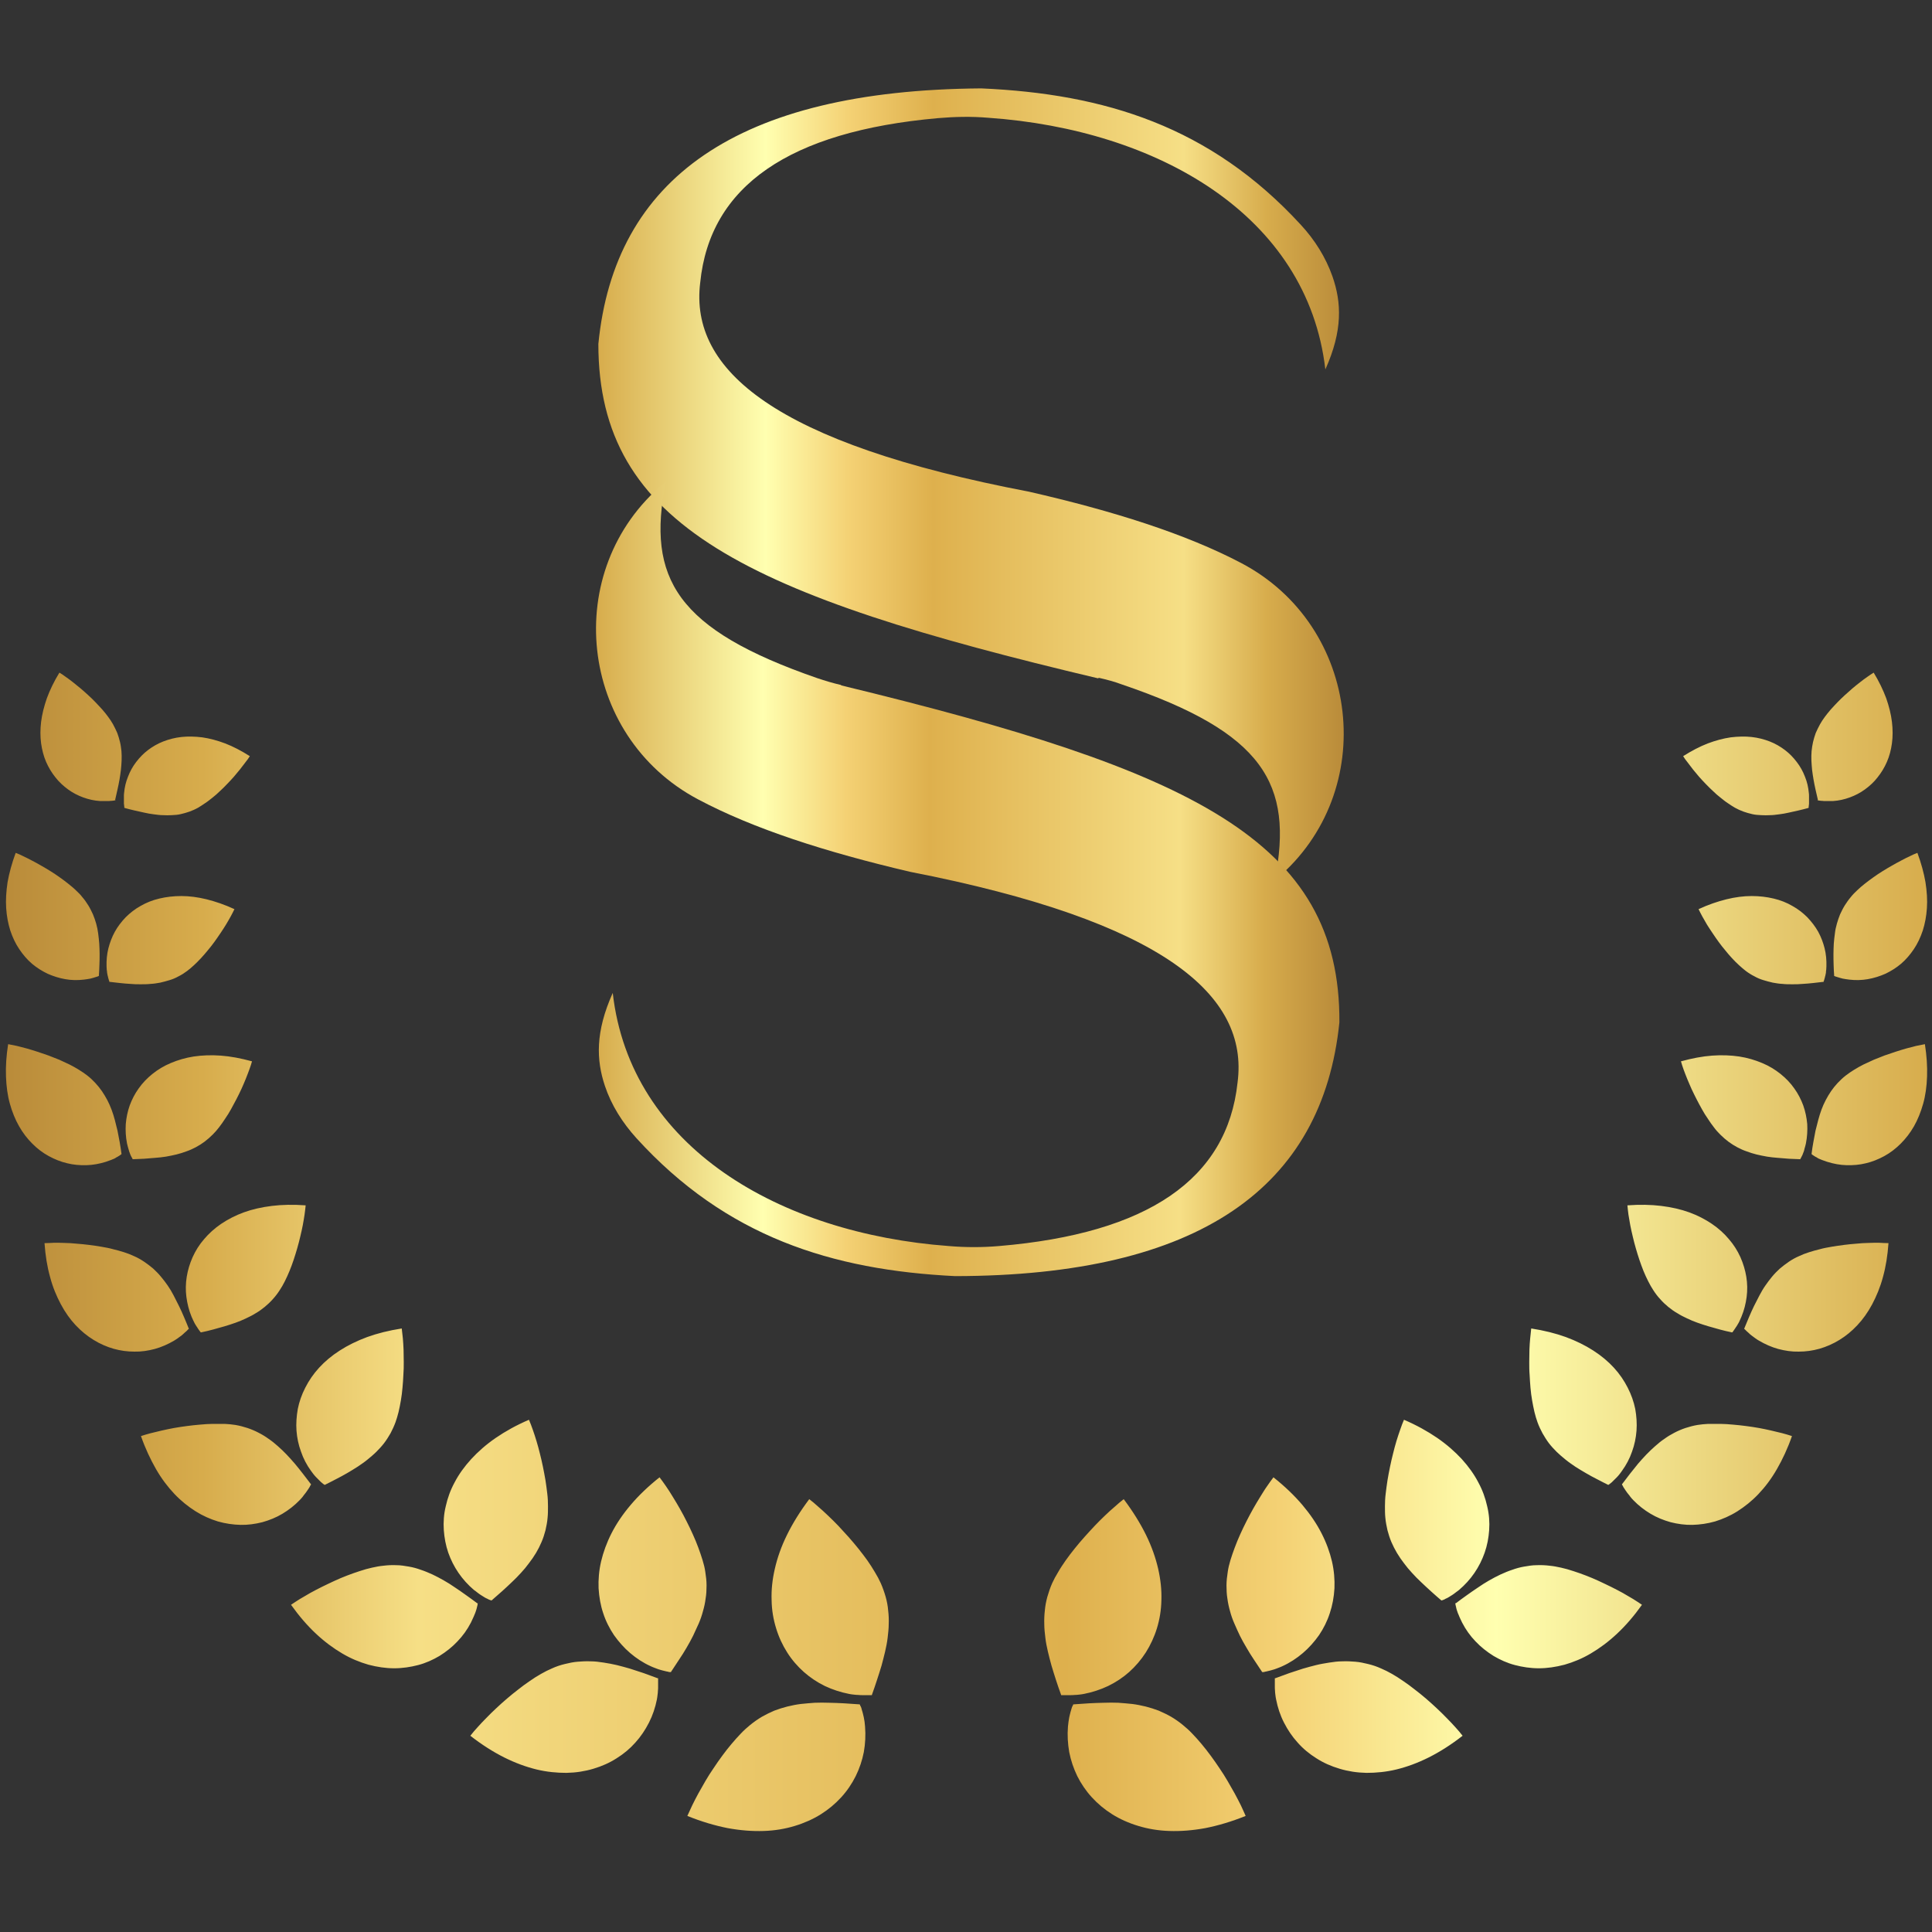
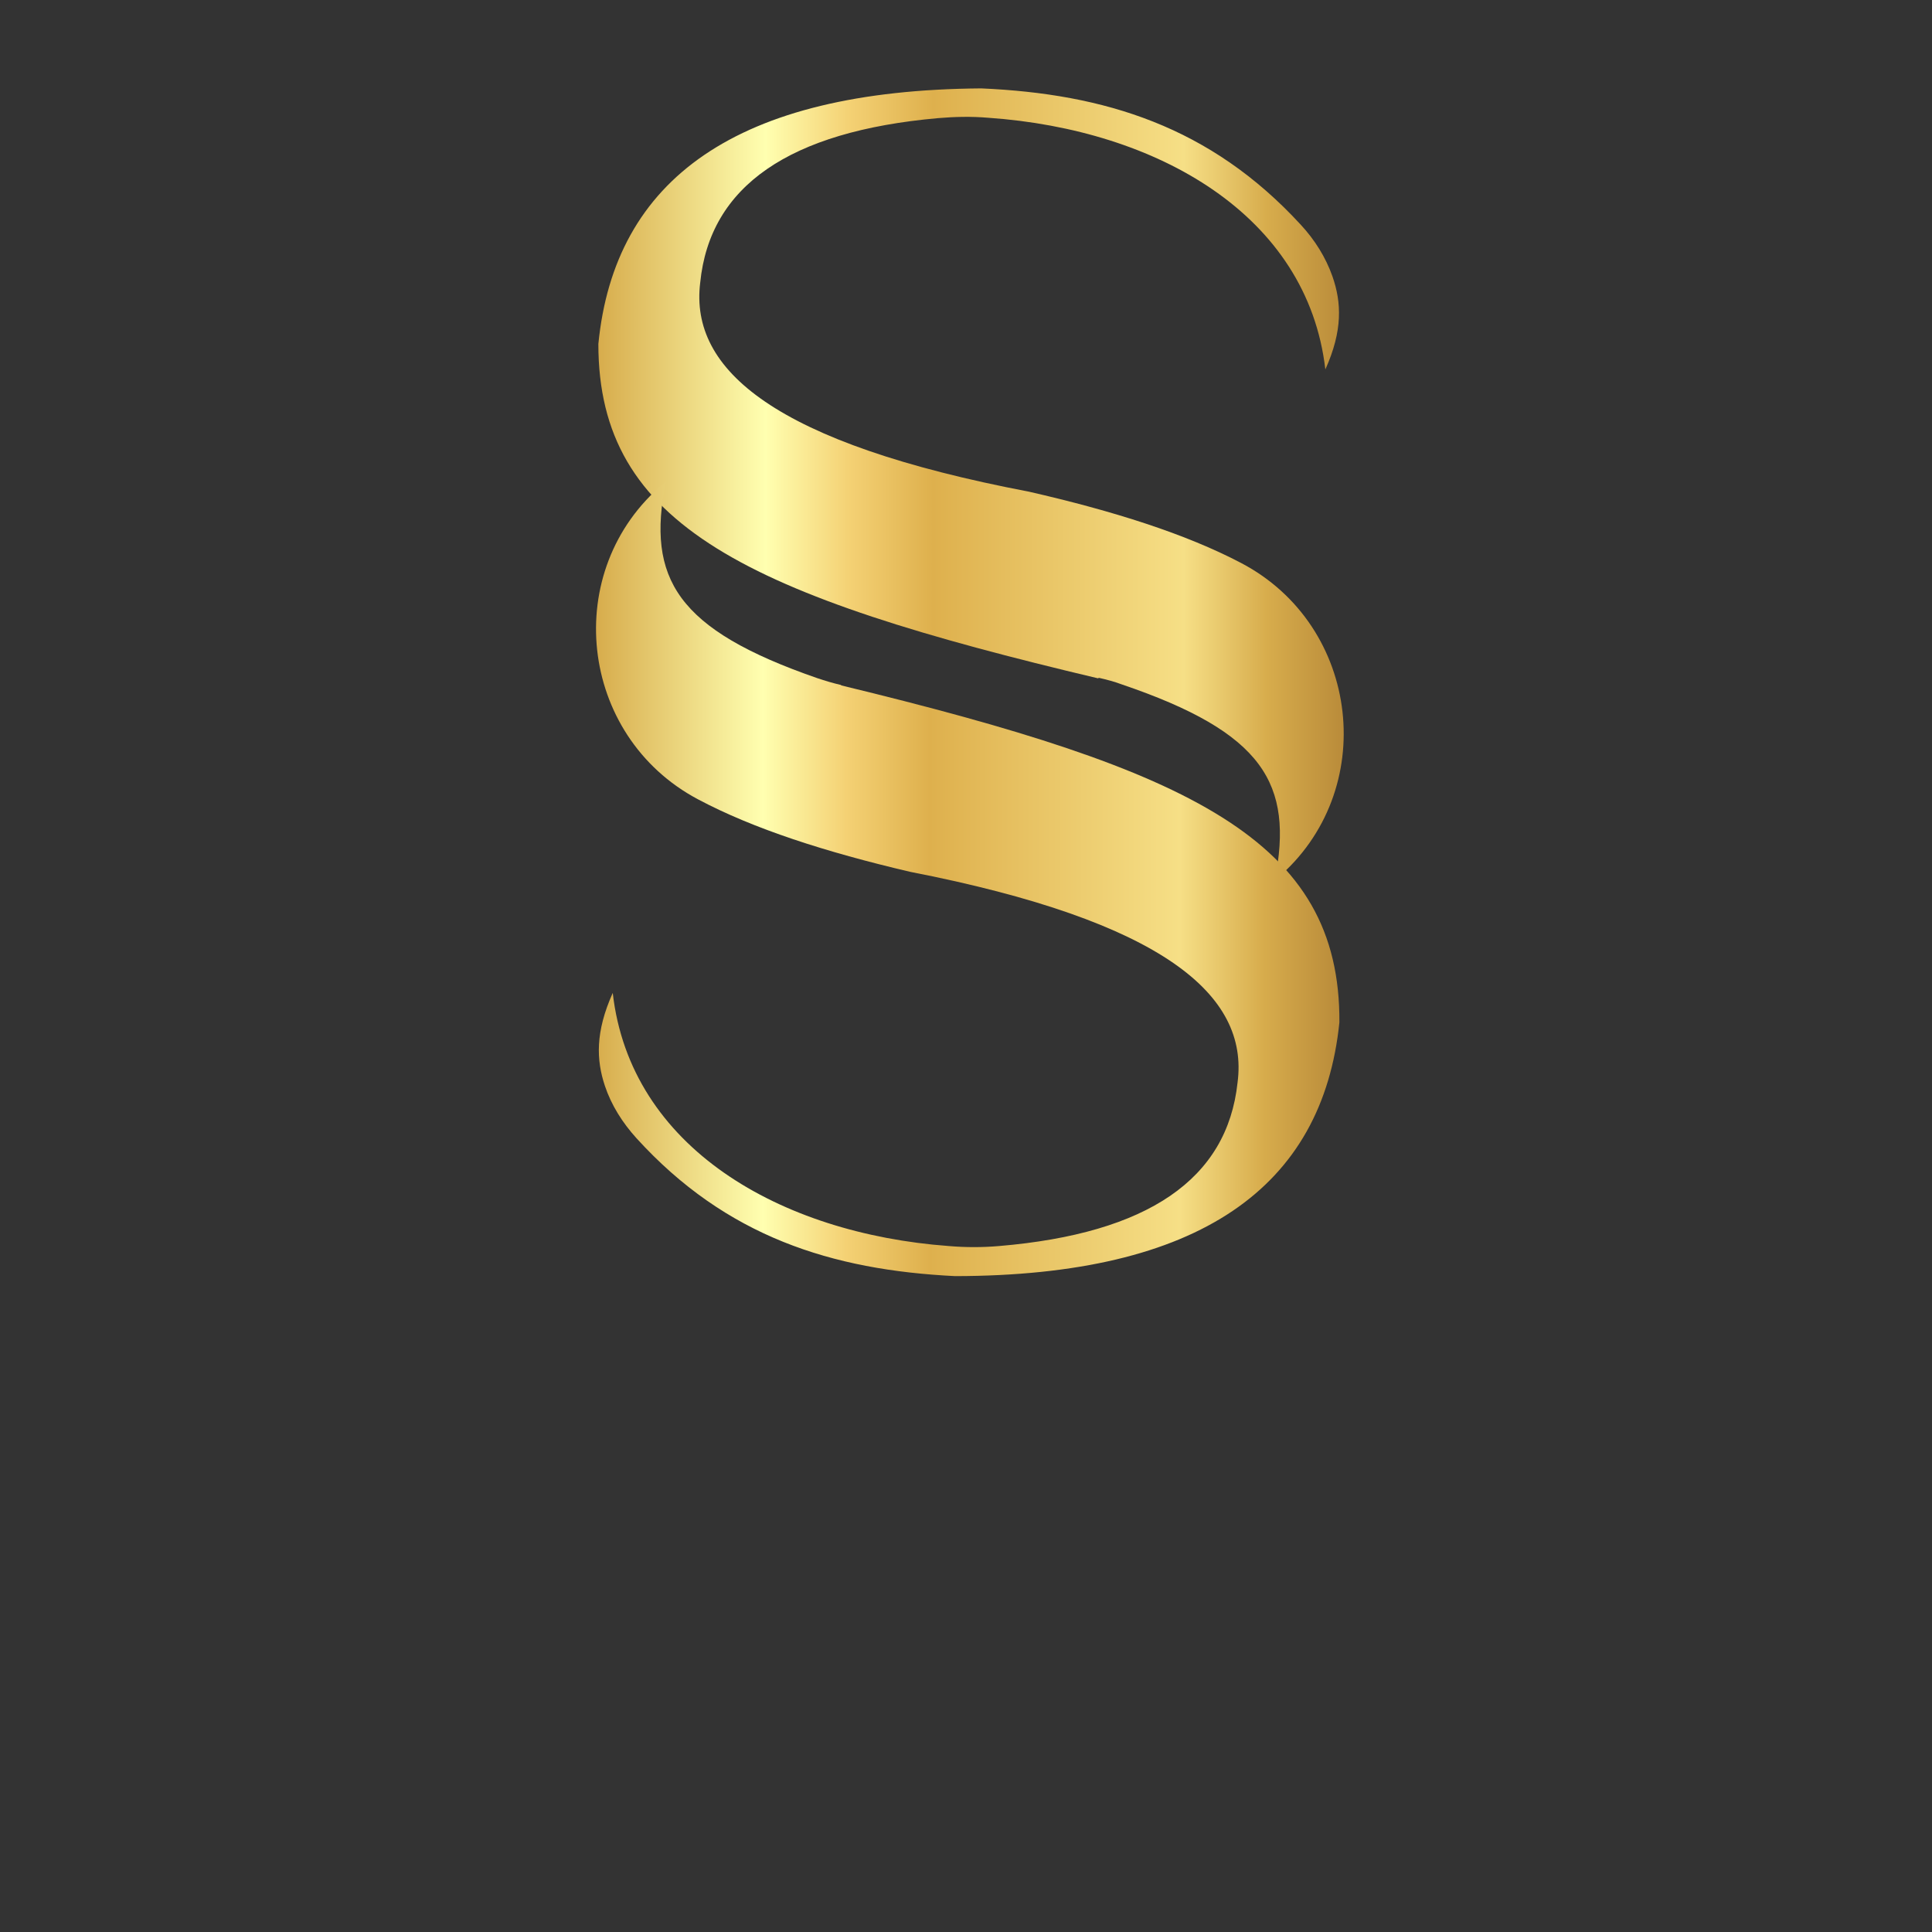
<svg xmlns="http://www.w3.org/2000/svg" width="52" height="52" viewBox="0 0 52 52" fill="none">
  <rect x="0" y="0" width="52" height="52" fill="#333333" stroke="none" />
  <path d="M29.565 18.241C29.777 18.289 29.999 18.347 30.202 18.424C34.003 19.717 34.823 21.087 34.312 23.692C34.331 23.682 34.341 23.663 34.36 23.653C37.139 21.299 36.627 16.842 33.405 15.153C31.919 14.372 29.97 13.754 27.693 13.233C20.862 11.931 18.556 9.962 18.846 7.608C19.106 5.003 21.248 3.537 25.242 3.18C25.696 3.141 26.149 3.131 26.603 3.17C31.147 3.488 35.19 5.785 35.672 9.943C36.145 8.892 36.106 8.139 35.865 7.444C35.682 6.923 35.383 6.45 35.007 6.045C32.575 3.402 29.729 2.524 26.41 2.379C19.83 2.427 16.54 4.82 16.105 9.258C16.105 14.159 20.11 16.022 29.565 18.26V18.241Z" fill="url(#paint0_linear_202_870)" />
  <path d="M22.639 18.437C22.426 18.389 22.204 18.322 22.002 18.254C18.21 16.942 17.399 15.572 17.92 12.967C17.901 12.976 17.892 12.996 17.872 13.005C15.074 15.34 15.566 19.808 18.789 21.515C20.275 22.306 22.224 22.933 24.491 23.464C31.322 24.796 33.618 26.783 33.309 29.137C33.03 31.742 30.888 33.199 26.893 33.537C26.44 33.576 25.986 33.576 25.533 33.537C20.989 33.199 16.965 30.884 16.492 26.725C16.02 27.777 16.049 28.529 16.28 29.224C16.454 29.745 16.753 30.218 17.129 30.633C19.541 33.286 22.388 34.183 25.707 34.347C32.287 34.338 35.596 31.955 36.05 27.517C36.079 22.615 32.084 20.734 22.639 18.447V18.437Z" fill="url(#paint1_linear_202_870)" />
-   <path d="M29.309 45.845C29.174 45.854 29.033 45.863 28.894 45.873L28.879 45.883C28.879 45.883 28.879 45.883 28.879 45.893C28.879 45.902 28.875 45.912 28.865 45.922C28.856 45.931 28.855 45.95 28.846 45.97C28.841 45.989 28.831 46.013 28.826 46.037C28.817 46.061 28.811 46.09 28.802 46.124C28.792 46.153 28.788 46.192 28.778 46.226C28.773 46.264 28.764 46.303 28.759 46.342C28.754 46.385 28.749 46.428 28.744 46.472C28.725 46.703 28.74 46.935 28.778 47.157C28.822 47.379 28.894 47.596 28.995 47.804C29.096 48.006 29.227 48.2 29.386 48.374C29.545 48.548 29.729 48.702 29.936 48.832C30.144 48.962 30.381 49.068 30.637 49.145C30.892 49.223 31.173 49.272 31.477 49.281C31.776 49.291 32.099 49.267 32.441 49.204C32.784 49.136 33.146 49.03 33.527 48.876C33.489 48.789 33.446 48.692 33.398 48.591C33.349 48.49 33.291 48.383 33.233 48.273C33.171 48.161 33.108 48.05 33.04 47.935C32.972 47.819 32.9 47.703 32.823 47.592C32.746 47.476 32.668 47.365 32.586 47.254C32.504 47.143 32.422 47.037 32.34 46.94C32.258 46.839 32.171 46.747 32.089 46.66C32.007 46.573 31.92 46.496 31.838 46.429C31.732 46.342 31.626 46.269 31.52 46.206C31.409 46.143 31.297 46.09 31.186 46.042C31.071 45.999 30.955 45.961 30.839 45.932C30.718 45.903 30.597 45.878 30.477 45.863C30.351 45.849 30.226 45.84 30.101 45.83C29.97 45.825 29.845 45.825 29.71 45.83C29.58 45.83 29.444 45.84 29.309 45.845ZM21.551 45.863C21.43 45.878 21.309 45.903 21.189 45.932C21.073 45.961 20.956 45.999 20.841 46.042C20.73 46.09 20.619 46.143 20.508 46.206C20.402 46.269 20.296 46.342 20.189 46.429C20.108 46.496 20.02 46.573 19.939 46.66C19.857 46.747 19.77 46.839 19.688 46.94C19.605 47.037 19.523 47.143 19.441 47.254C19.359 47.365 19.282 47.476 19.205 47.592C19.128 47.703 19.055 47.819 18.987 47.935C18.92 48.05 18.858 48.162 18.795 48.273C18.737 48.383 18.679 48.489 18.631 48.591C18.583 48.692 18.539 48.789 18.5 48.876C18.881 49.03 19.243 49.136 19.586 49.204C19.929 49.267 20.253 49.291 20.552 49.281C20.856 49.272 21.136 49.223 21.392 49.145C21.647 49.068 21.884 48.962 22.092 48.832C22.299 48.702 22.483 48.548 22.642 48.374C22.801 48.2 22.931 48.006 23.032 47.804C23.134 47.596 23.207 47.379 23.25 47.157C23.289 46.935 23.302 46.703 23.283 46.472C23.278 46.428 23.274 46.385 23.27 46.342C23.265 46.303 23.255 46.264 23.25 46.226C23.24 46.192 23.235 46.153 23.226 46.124C23.216 46.09 23.211 46.061 23.201 46.037C23.196 46.013 23.187 45.989 23.183 45.97C23.173 45.951 23.172 45.932 23.163 45.922C23.153 45.912 23.148 45.902 23.148 45.893V45.883L23.134 45.873C22.994 45.863 22.854 45.854 22.719 45.845C22.584 45.84 22.449 45.83 22.318 45.83C22.183 45.825 22.058 45.825 21.928 45.83C21.802 45.84 21.676 45.849 21.551 45.863ZM36.128 44.715C36.012 44.715 35.896 44.73 35.775 44.749C35.66 44.768 35.539 44.787 35.423 44.816C35.302 44.845 35.186 44.879 35.065 44.913C34.945 44.952 34.825 44.99 34.699 45.033C34.578 45.077 34.453 45.121 34.327 45.169H34.312V45.405C34.312 45.434 34.313 45.468 34.317 45.507C34.317 45.541 34.322 45.579 34.327 45.617C34.332 45.656 34.337 45.7 34.347 45.743C34.39 45.96 34.457 46.167 34.559 46.365C34.66 46.563 34.781 46.742 34.926 46.901C35.071 47.066 35.24 47.206 35.433 47.326C35.621 47.447 35.829 47.539 36.056 47.606C36.282 47.674 36.524 47.712 36.779 47.717C37.035 47.717 37.305 47.693 37.585 47.625C37.865 47.557 38.155 47.451 38.454 47.302C38.753 47.152 39.057 46.959 39.366 46.718C39.308 46.645 39.246 46.568 39.174 46.491C39.101 46.409 39.023 46.327 38.937 46.24C38.855 46.154 38.764 46.066 38.672 45.98C38.58 45.893 38.483 45.806 38.382 45.719C38.281 45.632 38.179 45.55 38.078 45.473C37.977 45.391 37.875 45.319 37.769 45.246C37.667 45.174 37.566 45.111 37.465 45.053C37.364 44.995 37.267 44.947 37.175 44.908C37.059 44.855 36.943 44.816 36.822 44.787C36.707 44.758 36.591 44.734 36.476 44.725C36.36 44.715 36.244 44.71 36.128 44.715ZM15.551 44.725C15.435 44.734 15.319 44.758 15.203 44.787C15.082 44.816 14.966 44.855 14.851 44.908C14.759 44.947 14.663 44.995 14.562 45.053C14.46 45.111 14.358 45.174 14.257 45.246C14.151 45.318 14.05 45.391 13.948 45.473C13.847 45.55 13.746 45.632 13.645 45.719C13.543 45.806 13.446 45.893 13.354 45.98C13.263 46.066 13.171 46.153 13.089 46.24C13.002 46.327 12.925 46.409 12.852 46.491C12.78 46.568 12.717 46.645 12.659 46.718C12.968 46.959 13.272 47.152 13.571 47.302C13.87 47.451 14.161 47.557 14.44 47.625C14.72 47.693 14.991 47.717 15.247 47.717C15.503 47.712 15.744 47.674 15.971 47.606C16.198 47.539 16.405 47.447 16.594 47.326C16.787 47.206 16.956 47.065 17.101 46.901C17.245 46.742 17.366 46.563 17.467 46.365C17.568 46.167 17.636 45.96 17.68 45.743C17.689 45.7 17.693 45.656 17.698 45.617C17.703 45.579 17.708 45.541 17.708 45.507C17.713 45.468 17.713 45.434 17.713 45.405V45.169H17.698C17.573 45.121 17.448 45.077 17.327 45.033C17.202 44.99 17.081 44.952 16.96 44.913C16.839 44.879 16.723 44.845 16.602 44.816C16.487 44.788 16.367 44.768 16.251 44.749C16.13 44.73 16.014 44.715 15.898 44.715C15.783 44.71 15.667 44.715 15.551 44.725ZM30.004 40.553C29.917 40.625 29.83 40.707 29.738 40.794C29.647 40.881 29.555 40.972 29.464 41.068C29.372 41.165 29.28 41.267 29.189 41.368C29.097 41.469 29.01 41.575 28.923 41.682C28.836 41.788 28.759 41.894 28.682 42C28.609 42.106 28.536 42.213 28.479 42.315C28.416 42.416 28.363 42.517 28.319 42.613C28.266 42.734 28.223 42.86 28.189 42.98C28.156 43.101 28.132 43.226 28.122 43.347C28.108 43.467 28.103 43.593 28.107 43.714C28.107 43.834 28.121 43.96 28.136 44.081C28.15 44.206 28.175 44.327 28.204 44.452C28.233 44.578 28.267 44.704 28.301 44.829C28.339 44.954 28.378 45.085 28.421 45.215C28.464 45.345 28.507 45.476 28.556 45.606L28.561 45.625H28.816C28.85 45.625 28.884 45.625 28.923 45.62C28.962 45.62 29 45.616 29.044 45.611C29.087 45.606 29.131 45.601 29.174 45.592C29.401 45.548 29.622 45.475 29.825 45.379C30.033 45.278 30.222 45.153 30.391 45.003C30.559 44.853 30.713 44.674 30.839 44.477C30.964 44.279 31.066 44.062 31.139 43.825C31.211 43.589 31.254 43.338 31.259 43.067C31.268 42.797 31.239 42.517 31.172 42.223C31.104 41.928 30.998 41.624 30.844 41.31C30.689 40.997 30.491 40.678 30.245 40.35C30.168 40.407 30.091 40.476 30.004 40.553ZM21.781 40.35C21.535 40.678 21.337 40.997 21.183 41.31C21.028 41.624 20.922 41.928 20.855 42.223C20.787 42.517 20.758 42.797 20.768 43.067C20.772 43.338 20.816 43.589 20.889 43.825C20.961 44.062 21.062 44.279 21.188 44.477C21.313 44.675 21.468 44.853 21.637 45.003C21.806 45.152 21.994 45.278 22.201 45.379C22.404 45.475 22.626 45.548 22.852 45.592C22.896 45.602 22.94 45.606 22.983 45.611C23.027 45.616 23.065 45.62 23.104 45.62C23.142 45.625 23.176 45.625 23.21 45.625H23.466L23.471 45.606C23.519 45.476 23.562 45.345 23.605 45.215C23.649 45.085 23.688 44.955 23.727 44.829C23.76 44.704 23.794 44.578 23.823 44.452C23.852 44.327 23.876 44.206 23.891 44.081C23.905 43.96 23.92 43.834 23.92 43.714C23.925 43.593 23.92 43.467 23.905 43.347C23.896 43.226 23.872 43.101 23.838 42.98C23.804 42.86 23.76 42.734 23.707 42.613C23.664 42.517 23.61 42.416 23.548 42.315C23.49 42.213 23.418 42.106 23.346 42C23.268 41.894 23.19 41.788 23.104 41.682C23.017 41.576 22.93 41.469 22.839 41.368C22.747 41.267 22.655 41.165 22.564 41.068C22.472 40.972 22.38 40.881 22.288 40.794C22.196 40.707 22.109 40.625 22.023 40.553C21.936 40.475 21.858 40.407 21.781 40.35ZM34.102 40.003C34.039 40.09 33.982 40.187 33.919 40.288C33.856 40.389 33.793 40.495 33.73 40.606C33.668 40.718 33.605 40.833 33.547 40.949C33.489 41.065 33.431 41.181 33.378 41.302C33.325 41.417 33.277 41.538 33.233 41.654C33.19 41.77 33.151 41.881 33.117 41.992C33.084 42.103 33.059 42.204 33.045 42.306C33.026 42.431 33.011 42.551 33.011 42.672C33.011 42.792 33.016 42.909 33.035 43.024C33.05 43.14 33.074 43.251 33.107 43.367C33.136 43.478 33.175 43.589 33.224 43.7C33.272 43.811 33.32 43.917 33.373 44.028C33.426 44.135 33.489 44.246 33.552 44.352C33.614 44.459 33.682 44.57 33.754 44.676C33.826 44.787 33.899 44.893 33.972 45.004H34.001C34.015 45.004 34.03 45.004 34.049 44.994C34.068 44.994 34.092 44.984 34.116 44.98C34.14 44.975 34.169 44.965 34.198 44.96C34.227 44.95 34.261 44.941 34.295 44.932C34.329 44.922 34.363 44.907 34.401 44.893C34.44 44.878 34.478 44.864 34.517 44.845C34.719 44.753 34.903 44.632 35.067 44.492C35.231 44.352 35.377 44.188 35.502 44.01C35.623 43.831 35.723 43.633 35.791 43.421C35.863 43.209 35.903 42.986 35.917 42.75C35.927 42.518 35.907 42.272 35.85 42.025C35.792 41.779 35.7 41.523 35.569 41.268C35.439 41.012 35.265 40.756 35.053 40.505C34.84 40.254 34.579 40.003 34.275 39.762C34.222 39.834 34.159 39.916 34.102 40.003ZM17.752 39.762C17.448 40.003 17.187 40.254 16.975 40.505C16.762 40.756 16.589 41.012 16.459 41.268C16.329 41.523 16.237 41.779 16.179 42.025C16.121 42.272 16.102 42.518 16.111 42.75C16.126 42.986 16.164 43.209 16.236 43.421C16.304 43.633 16.406 43.831 16.526 44.01C16.652 44.188 16.797 44.352 16.961 44.492C17.125 44.632 17.308 44.753 17.511 44.845C17.549 44.864 17.588 44.878 17.627 44.893C17.665 44.907 17.699 44.922 17.732 44.932C17.766 44.941 17.8 44.95 17.829 44.96C17.858 44.965 17.887 44.975 17.911 44.98C17.935 44.984 17.96 44.994 17.98 44.994C17.999 45.004 18.013 45.004 18.027 45.004H18.057C18.129 44.893 18.201 44.787 18.273 44.676C18.346 44.57 18.414 44.459 18.477 44.352C18.539 44.246 18.601 44.135 18.654 44.028C18.707 43.917 18.756 43.811 18.805 43.7C18.853 43.589 18.891 43.478 18.92 43.367C18.954 43.251 18.978 43.14 18.992 43.024C19.012 42.909 19.017 42.792 19.017 42.672C19.017 42.551 19.003 42.431 18.983 42.306C18.969 42.204 18.944 42.103 18.91 41.992C18.876 41.881 18.838 41.77 18.795 41.654C18.752 41.539 18.703 41.417 18.65 41.302C18.597 41.181 18.539 41.065 18.481 40.949C18.424 40.833 18.361 40.717 18.298 40.606C18.235 40.495 18.172 40.389 18.109 40.288C18.047 40.187 17.988 40.09 17.926 40.003C17.868 39.916 17.805 39.834 17.752 39.762ZM41.361 42.127C41.245 42.127 41.134 42.146 41.023 42.165C40.913 42.184 40.806 42.213 40.7 42.252C40.594 42.286 40.492 42.33 40.386 42.378C40.285 42.426 40.183 42.479 40.082 42.537C39.981 42.595 39.88 42.658 39.783 42.726C39.682 42.793 39.585 42.86 39.483 42.933C39.382 43.005 39.281 43.078 39.18 43.155L39.17 43.145V43.155C39.17 43.16 39.17 43.17 39.175 43.184C39.175 43.198 39.18 43.213 39.185 43.232C39.189 43.252 39.194 43.271 39.199 43.295C39.204 43.319 39.213 43.343 39.223 43.372C39.232 43.401 39.242 43.43 39.257 43.459C39.271 43.493 39.281 43.522 39.3 43.56C39.319 43.599 39.334 43.633 39.353 43.672C39.45 43.86 39.57 44.029 39.715 44.179C39.855 44.328 40.02 44.458 40.198 44.569C40.377 44.675 40.57 44.762 40.773 44.815C40.975 44.868 41.192 44.902 41.419 44.902C41.641 44.902 41.873 44.868 42.109 44.806C42.346 44.738 42.583 44.642 42.819 44.502C43.056 44.362 43.292 44.188 43.523 43.971C43.755 43.754 43.977 43.498 44.194 43.193C44.122 43.145 44.045 43.092 43.958 43.039C43.871 42.986 43.774 42.933 43.678 42.875C43.577 42.822 43.475 42.764 43.364 42.711C43.258 42.658 43.142 42.605 43.031 42.552C42.915 42.499 42.804 42.451 42.688 42.407C42.573 42.364 42.457 42.32 42.346 42.286C42.235 42.248 42.124 42.218 42.018 42.194C41.911 42.17 41.81 42.151 41.714 42.142C41.593 42.127 41.477 42.122 41.361 42.127ZM10.315 42.142C10.218 42.151 10.116 42.17 10.01 42.194C9.904 42.218 9.793 42.248 9.682 42.286C9.571 42.32 9.455 42.364 9.339 42.407C9.223 42.451 9.112 42.499 8.996 42.552C8.885 42.605 8.769 42.658 8.663 42.711C8.552 42.764 8.451 42.822 8.35 42.875C8.253 42.933 8.156 42.986 8.069 43.039C7.983 43.092 7.905 43.145 7.833 43.193C8.05 43.497 8.272 43.754 8.504 43.971C8.736 44.188 8.972 44.362 9.209 44.502C9.445 44.642 9.682 44.738 9.918 44.806C10.154 44.868 10.386 44.902 10.608 44.902C10.835 44.902 11.053 44.868 11.256 44.815C11.459 44.762 11.652 44.675 11.83 44.569C12.008 44.458 12.173 44.328 12.312 44.179C12.457 44.029 12.578 43.86 12.675 43.672C12.694 43.633 12.708 43.599 12.727 43.56C12.747 43.522 12.757 43.493 12.771 43.459C12.786 43.43 12.795 43.401 12.805 43.372C12.814 43.343 12.824 43.319 12.829 43.295C12.834 43.271 12.839 43.252 12.844 43.232C12.849 43.213 12.854 43.198 12.854 43.184C12.858 43.17 12.858 43.16 12.858 43.155V43.145L12.849 43.155C12.747 43.078 12.645 43.005 12.544 42.933C12.443 42.86 12.346 42.793 12.245 42.726C12.149 42.658 12.047 42.595 11.945 42.537C11.844 42.479 11.743 42.426 11.642 42.378C11.535 42.33 11.434 42.286 11.328 42.252C11.222 42.213 11.116 42.184 11.005 42.165C10.894 42.146 10.783 42.127 10.667 42.127C10.551 42.122 10.435 42.127 10.315 42.142ZM37.687 38.478C37.653 38.575 37.619 38.676 37.585 38.787C37.551 38.898 37.523 39.009 37.494 39.125C37.465 39.241 37.436 39.362 37.412 39.482C37.388 39.603 37.363 39.724 37.344 39.845C37.325 39.965 37.31 40.086 37.296 40.201C37.281 40.317 37.276 40.433 37.276 40.539C37.276 40.645 37.276 40.752 37.286 40.844C37.296 40.964 37.32 41.08 37.344 41.187C37.373 41.297 37.407 41.404 37.45 41.505C37.494 41.606 37.542 41.702 37.6 41.799C37.657 41.895 37.721 41.987 37.788 42.074C37.856 42.166 37.928 42.253 38.005 42.335C38.082 42.422 38.165 42.504 38.252 42.586C38.339 42.668 38.425 42.75 38.517 42.832C38.608 42.914 38.7 42.996 38.797 43.078L38.802 43.073C38.802 43.073 38.802 43.073 38.812 43.073C38.816 43.073 38.826 43.068 38.841 43.063C38.85 43.059 38.865 43.054 38.884 43.045C38.898 43.035 38.917 43.025 38.941 43.016C38.965 43.006 38.986 42.991 39.01 42.977C39.034 42.962 39.063 42.943 39.087 42.929C39.116 42.91 39.145 42.89 39.174 42.866C39.203 42.842 39.236 42.818 39.27 42.794C39.429 42.659 39.57 42.504 39.685 42.335C39.801 42.166 39.892 41.983 39.96 41.79C40.028 41.597 40.067 41.389 40.081 41.182C40.096 40.969 40.08 40.756 40.027 40.539C39.979 40.322 39.902 40.105 39.786 39.893C39.675 39.68 39.526 39.472 39.343 39.27C39.159 39.072 38.941 38.879 38.681 38.7C38.42 38.522 38.126 38.358 37.788 38.213C37.754 38.29 37.72 38.382 37.687 38.478ZM14.237 38.213C13.9 38.358 13.605 38.522 13.345 38.7C13.084 38.879 12.867 39.072 12.684 39.27C12.5 39.472 12.35 39.68 12.239 39.893C12.123 40.105 12.046 40.322 11.998 40.539C11.945 40.756 11.931 40.969 11.945 41.182C11.96 41.389 11.998 41.597 12.065 41.79C12.133 41.983 12.225 42.166 12.341 42.335C12.457 42.504 12.597 42.659 12.756 42.794C12.79 42.818 12.824 42.842 12.852 42.866C12.881 42.89 12.911 42.909 12.94 42.929C12.963 42.943 12.992 42.962 13.017 42.977C13.041 42.991 13.06 43.006 13.084 43.016C13.108 43.025 13.127 43.035 13.142 43.045C13.161 43.054 13.176 43.059 13.185 43.063C13.2 43.068 13.21 43.073 13.215 43.073H13.224L13.229 43.078C13.325 42.996 13.417 42.914 13.509 42.832C13.601 42.75 13.688 42.668 13.774 42.586C13.861 42.504 13.943 42.422 14.021 42.335C14.098 42.253 14.17 42.166 14.237 42.074C14.305 41.987 14.368 41.895 14.426 41.799C14.484 41.702 14.532 41.606 14.575 41.505C14.619 41.404 14.653 41.297 14.682 41.187C14.706 41.08 14.73 40.964 14.739 40.844C14.749 40.752 14.749 40.645 14.749 40.539C14.749 40.433 14.745 40.317 14.73 40.201C14.716 40.086 14.701 39.965 14.682 39.845C14.662 39.724 14.638 39.603 14.614 39.482C14.59 39.362 14.561 39.241 14.532 39.125C14.503 39.009 14.474 38.898 14.44 38.787C14.407 38.676 14.373 38.575 14.339 38.478C14.305 38.382 14.271 38.29 14.237 38.213ZM45.977 38.324C45.876 38.329 45.774 38.339 45.688 38.353C45.572 38.373 45.465 38.402 45.364 38.435C45.263 38.469 45.162 38.512 45.07 38.56C44.974 38.609 44.887 38.662 44.8 38.725C44.713 38.782 44.631 38.85 44.549 38.923C44.467 38.995 44.39 39.068 44.312 39.149C44.235 39.227 44.162 39.313 44.085 39.4C44.013 39.487 43.941 39.579 43.868 39.671C43.797 39.761 43.727 39.855 43.656 39.949V39.956C43.657 39.961 43.661 39.97 43.67 39.98C43.675 39.989 43.685 40.004 43.69 40.019C43.699 40.033 43.709 40.052 43.724 40.071C43.738 40.091 43.747 40.111 43.767 40.135C43.781 40.159 43.801 40.183 43.82 40.207C43.84 40.231 43.864 40.26 43.883 40.289C43.907 40.318 43.931 40.347 43.96 40.376C44.1 40.521 44.254 40.641 44.423 40.742C44.592 40.844 44.776 40.917 44.964 40.97C45.152 41.018 45.355 41.047 45.553 41.042C45.751 41.037 45.958 41.008 46.161 40.95C46.364 40.887 46.567 40.8 46.765 40.675C46.962 40.549 47.151 40.4 47.329 40.212C47.508 40.024 47.677 39.801 47.826 39.541C47.976 39.28 48.116 38.985 48.231 38.652C48.154 38.628 48.067 38.599 47.971 38.575C47.879 38.551 47.778 38.527 47.672 38.503C47.566 38.479 47.455 38.455 47.344 38.435C47.233 38.416 47.112 38.396 46.996 38.382C46.88 38.367 46.759 38.353 46.644 38.344C46.528 38.334 46.412 38.324 46.301 38.324H45.977ZM5.382 38.344C5.266 38.353 5.146 38.367 5.03 38.382C4.915 38.396 4.794 38.416 4.683 38.435C4.572 38.455 4.461 38.479 4.354 38.503C4.248 38.527 4.146 38.551 4.055 38.575C3.958 38.599 3.871 38.628 3.794 38.652C3.91 38.985 4.05 39.28 4.199 39.541C4.349 39.802 4.519 40.024 4.697 40.212C4.876 40.4 5.064 40.549 5.262 40.675C5.46 40.8 5.663 40.888 5.865 40.95C6.068 41.008 6.275 41.037 6.473 41.042C6.67 41.047 6.873 41.018 7.062 40.97C7.25 40.917 7.434 40.844 7.603 40.742C7.771 40.641 7.926 40.521 8.066 40.376C8.095 40.347 8.119 40.318 8.144 40.289C8.163 40.26 8.187 40.231 8.206 40.207C8.225 40.183 8.244 40.159 8.259 40.135C8.278 40.111 8.288 40.091 8.303 40.071C8.317 40.052 8.326 40.033 8.336 40.019C8.341 40.004 8.351 39.989 8.355 39.98C8.365 39.97 8.37 39.961 8.37 39.956V39.949C8.299 39.855 8.228 39.761 8.157 39.671C8.085 39.579 8.013 39.487 7.94 39.4C7.863 39.314 7.791 39.227 7.714 39.149C7.637 39.068 7.559 38.995 7.478 38.923C7.396 38.85 7.313 38.782 7.227 38.725C7.14 38.662 7.053 38.609 6.956 38.56C6.864 38.512 6.763 38.469 6.661 38.435C6.56 38.402 6.454 38.373 6.338 38.353C6.251 38.339 6.149 38.329 6.048 38.324H5.725C5.614 38.324 5.498 38.334 5.382 38.344ZM41.185 36.022C41.175 36.118 41.17 36.219 41.165 36.325C41.165 36.431 41.16 36.542 41.16 36.658C41.16 36.774 41.16 36.89 41.17 37.006C41.175 37.122 41.184 37.238 41.193 37.353C41.203 37.469 41.218 37.58 41.237 37.691C41.257 37.802 41.276 37.904 41.3 38.005C41.324 38.106 41.353 38.198 41.382 38.28C41.42 38.386 41.469 38.487 41.518 38.579C41.571 38.671 41.628 38.763 41.69 38.845C41.753 38.927 41.826 39.005 41.898 39.077C41.971 39.149 42.053 39.217 42.135 39.284C42.217 39.352 42.304 39.41 42.395 39.473C42.487 39.531 42.579 39.589 42.681 39.647C42.777 39.704 42.878 39.758 42.98 39.81C43.081 39.864 43.187 39.917 43.293 39.97V39.96C43.293 39.96 43.293 39.96 43.303 39.955C43.308 39.955 43.318 39.945 43.327 39.94C43.337 39.931 43.347 39.922 43.361 39.912C43.376 39.903 43.39 39.888 43.404 39.873C43.419 39.859 43.439 39.84 43.458 39.82C43.477 39.801 43.496 39.782 43.52 39.758C43.545 39.734 43.564 39.709 43.588 39.68C43.612 39.651 43.631 39.622 43.655 39.589C43.771 39.43 43.863 39.256 43.926 39.072C43.993 38.889 44.032 38.7 44.047 38.507C44.061 38.314 44.047 38.116 44.013 37.923C43.974 37.73 43.906 37.537 43.81 37.349C43.713 37.16 43.593 36.981 43.438 36.812C43.284 36.644 43.1 36.49 42.883 36.35C42.666 36.21 42.42 36.089 42.145 35.987C41.865 35.886 41.556 35.809 41.213 35.756C41.203 35.838 41.194 35.925 41.185 36.022ZM10.813 35.756C10.471 35.809 10.162 35.886 9.882 35.987C9.607 36.089 9.361 36.21 9.144 36.35C8.927 36.489 8.743 36.644 8.589 36.812C8.434 36.981 8.313 37.16 8.217 37.349C8.12 37.537 8.053 37.73 8.015 37.923C7.981 38.116 7.966 38.314 7.98 38.507C7.995 38.7 8.034 38.889 8.102 39.072C8.164 39.255 8.255 39.43 8.371 39.589C8.395 39.623 8.415 39.651 8.439 39.68C8.464 39.709 8.483 39.734 8.507 39.758L8.622 39.873C8.637 39.888 8.652 39.903 8.666 39.912C8.68 39.922 8.69 39.931 8.699 39.94C8.709 39.945 8.719 39.955 8.724 39.955C8.731 39.959 8.733 39.96 8.733 39.96V39.97C8.839 39.917 8.946 39.864 9.047 39.81C9.148 39.758 9.25 39.704 9.347 39.647C9.448 39.589 9.539 39.531 9.631 39.473C9.723 39.41 9.81 39.352 9.892 39.284C9.973 39.217 10.056 39.149 10.128 39.077C10.2 39.005 10.273 38.927 10.336 38.845C10.399 38.763 10.457 38.671 10.51 38.579C10.558 38.487 10.606 38.386 10.645 38.28C10.674 38.198 10.702 38.106 10.727 38.005C10.751 37.904 10.771 37.802 10.79 37.691C10.809 37.58 10.823 37.469 10.833 37.353C10.843 37.238 10.853 37.122 10.857 37.006C10.867 36.89 10.867 36.774 10.867 36.658C10.867 36.542 10.862 36.431 10.862 36.325C10.857 36.219 10.852 36.118 10.843 36.022C10.833 35.925 10.823 35.838 10.813 35.756ZM43.651 39.956C43.653 39.954 43.655 39.951 43.656 39.949V39.946L43.651 39.956ZM8.37 39.949C8.372 39.951 8.373 39.954 8.375 39.956L8.37 39.946V39.949ZM50.279 33.454C50.178 33.454 50.072 33.464 49.961 33.474C49.85 33.483 49.743 33.492 49.632 33.507C49.521 33.521 49.41 33.536 49.299 33.556C49.188 33.575 49.082 33.594 48.98 33.623C48.879 33.647 48.778 33.676 48.687 33.705C48.595 33.734 48.508 33.768 48.426 33.807C48.324 33.85 48.232 33.903 48.145 33.961C48.059 34.019 47.981 34.082 47.904 34.145C47.832 34.212 47.759 34.284 47.696 34.361C47.634 34.438 47.572 34.516 47.514 34.602C47.456 34.684 47.403 34.777 47.355 34.868C47.306 34.96 47.257 35.057 47.209 35.153C47.161 35.25 47.118 35.351 47.074 35.452C47.031 35.553 46.987 35.66 46.943 35.767L46.958 35.775L47.012 35.829C47.021 35.839 47.036 35.853 47.055 35.867C47.069 35.882 47.088 35.897 47.107 35.916C47.127 35.935 47.152 35.949 47.176 35.969C47.2 35.988 47.224 36.007 47.253 36.026C47.282 36.046 47.311 36.066 47.345 36.085C47.509 36.181 47.682 36.258 47.86 36.307C48.039 36.355 48.228 36.384 48.411 36.379C48.599 36.379 48.783 36.355 48.971 36.302C49.154 36.249 49.333 36.172 49.507 36.065C49.681 35.959 49.84 35.829 49.989 35.67C50.139 35.511 50.274 35.322 50.39 35.105C50.505 34.887 50.607 34.646 50.68 34.371C50.757 34.096 50.805 33.792 50.829 33.459C50.752 33.459 50.665 33.454 50.573 33.449C50.482 33.449 50.385 33.449 50.279 33.454ZM1.198 33.459C1.222 33.792 1.27 34.096 1.348 34.371C1.42 34.646 1.522 34.887 1.638 35.105C1.754 35.322 1.888 35.511 2.038 35.67C2.188 35.829 2.348 35.959 2.521 36.065C2.695 36.172 2.873 36.249 3.057 36.302C3.245 36.355 3.429 36.379 3.617 36.379C3.8 36.384 3.989 36.355 4.167 36.307C4.346 36.258 4.519 36.181 4.684 36.085C4.717 36.066 4.746 36.046 4.775 36.026C4.804 36.007 4.828 35.988 4.853 35.969C4.877 35.95 4.901 35.935 4.92 35.916C4.939 35.897 4.958 35.882 4.973 35.867C4.992 35.853 5.007 35.839 5.017 35.829C5.026 35.819 5.036 35.809 5.046 35.8C5.055 35.791 5.064 35.781 5.064 35.78L5.069 35.775L5.084 35.767C5.041 35.66 4.998 35.553 4.954 35.452C4.911 35.351 4.867 35.25 4.818 35.153C4.77 35.057 4.722 34.96 4.674 34.868C4.626 34.776 4.573 34.685 4.515 34.602C4.457 34.516 4.394 34.438 4.331 34.361C4.268 34.284 4.196 34.212 4.124 34.145C4.047 34.082 3.969 34.019 3.882 33.961C3.795 33.903 3.704 33.85 3.603 33.807C3.521 33.768 3.433 33.734 3.342 33.705C3.25 33.676 3.148 33.647 3.047 33.623C2.946 33.594 2.839 33.575 2.729 33.556C2.618 33.536 2.507 33.521 2.396 33.507C2.285 33.492 2.178 33.483 2.067 33.474C1.956 33.464 1.85 33.454 1.749 33.454C1.643 33.449 1.546 33.449 1.454 33.449C1.362 33.454 1.275 33.459 1.198 33.459ZM44.709 32.457C44.434 32.423 44.13 32.418 43.802 32.442C43.807 32.52 43.82 32.602 43.83 32.693C43.845 32.78 43.86 32.877 43.879 32.978C43.898 33.08 43.922 33.181 43.946 33.282C43.97 33.388 43.999 33.495 44.028 33.597C44.057 33.698 44.091 33.809 44.125 33.91C44.159 34.011 44.197 34.113 44.235 34.209C44.274 34.306 44.318 34.398 44.361 34.484C44.405 34.571 44.448 34.648 44.496 34.721C44.554 34.812 44.617 34.895 44.685 34.967C44.752 35.044 44.824 35.112 44.901 35.175C44.979 35.238 45.057 35.295 45.144 35.344C45.225 35.397 45.313 35.44 45.404 35.483C45.496 35.527 45.587 35.566 45.684 35.6C45.78 35.633 45.877 35.667 45.978 35.696C46.08 35.725 46.186 35.754 46.287 35.783C46.388 35.812 46.499 35.836 46.61 35.86H46.625C46.625 35.86 46.625 35.86 46.63 35.855C46.63 35.855 46.64 35.846 46.645 35.836C46.649 35.827 46.658 35.817 46.668 35.803C46.678 35.788 46.688 35.773 46.702 35.754C46.712 35.735 46.727 35.716 46.741 35.696C46.756 35.672 46.77 35.648 46.784 35.624C46.799 35.6 46.814 35.571 46.828 35.537C46.843 35.508 46.857 35.474 46.871 35.44C46.944 35.267 46.987 35.088 47.011 34.909C47.035 34.726 47.031 34.543 47.002 34.364C46.973 34.186 46.919 34.007 46.842 33.833C46.765 33.664 46.663 33.5 46.533 33.351C46.408 33.201 46.254 33.061 46.075 32.94C45.897 32.82 45.694 32.713 45.467 32.631C45.24 32.549 44.989 32.491 44.709 32.457ZM8.227 32.442C7.898 32.418 7.594 32.423 7.319 32.457C7.04 32.491 6.788 32.549 6.562 32.631C6.335 32.713 6.132 32.82 5.953 32.94C5.775 33.061 5.62 33.201 5.494 33.351C5.364 33.5 5.263 33.664 5.186 33.833C5.108 34.007 5.055 34.186 5.026 34.364C4.997 34.543 4.993 34.726 5.017 34.909C5.041 35.088 5.084 35.267 5.156 35.44C5.171 35.474 5.186 35.508 5.2 35.537C5.215 35.571 5.229 35.6 5.243 35.624C5.258 35.648 5.273 35.672 5.287 35.696C5.301 35.715 5.316 35.735 5.325 35.754C5.34 35.773 5.35 35.788 5.359 35.803C5.369 35.817 5.379 35.826 5.384 35.836C5.389 35.846 5.398 35.855 5.398 35.855C5.401 35.858 5.402 35.86 5.402 35.86H5.417C5.528 35.836 5.639 35.812 5.74 35.783C5.842 35.754 5.948 35.725 6.05 35.696C6.151 35.667 6.247 35.633 6.344 35.6C6.44 35.566 6.532 35.527 6.624 35.483C6.716 35.44 6.803 35.397 6.885 35.344C6.972 35.295 7.049 35.237 7.126 35.175C7.203 35.112 7.275 35.044 7.343 34.967C7.41 34.894 7.473 34.812 7.531 34.721C7.579 34.648 7.624 34.571 7.667 34.484C7.71 34.398 7.753 34.305 7.792 34.209C7.831 34.113 7.87 34.011 7.903 33.91C7.937 33.809 7.971 33.698 8 33.597C8.029 33.495 8.058 33.388 8.082 33.282C8.106 33.181 8.13 33.08 8.149 32.978C8.169 32.877 8.183 32.78 8.197 32.693C8.207 32.602 8.222 32.52 8.227 32.442ZM51.572 28.151C51.49 28.171 51.398 28.196 51.307 28.22C51.215 28.244 51.119 28.278 51.023 28.307C50.926 28.34 50.824 28.373 50.727 28.407C50.631 28.446 50.53 28.485 50.434 28.523C50.337 28.567 50.245 28.61 50.153 28.653C50.066 28.697 49.98 28.746 49.902 28.794C49.825 28.842 49.753 28.89 49.685 28.943C49.603 29.006 49.531 29.074 49.463 29.146C49.395 29.219 49.337 29.291 49.284 29.368C49.231 29.445 49.183 29.527 49.14 29.609C49.096 29.691 49.058 29.779 49.024 29.87C48.991 29.962 48.962 30.054 48.938 30.145C48.913 30.242 48.888 30.338 48.864 30.435C48.845 30.536 48.826 30.638 48.807 30.739C48.787 30.84 48.773 30.947 48.759 31.053V31.062C48.759 31.063 48.761 31.064 48.764 31.067C48.765 31.069 48.774 31.078 48.782 31.082C48.792 31.087 48.802 31.096 48.816 31.105C48.831 31.115 48.845 31.125 48.864 31.135C48.884 31.144 48.904 31.154 48.923 31.169C48.942 31.183 48.971 31.193 48.995 31.202C49.019 31.212 49.048 31.227 49.082 31.236C49.111 31.246 49.145 31.26 49.179 31.27C49.348 31.323 49.526 31.357 49.7 31.361C49.874 31.366 50.052 31.352 50.221 31.309C50.39 31.27 50.559 31.202 50.718 31.115C50.877 31.028 51.022 30.917 51.157 30.782C51.292 30.647 51.413 30.493 51.515 30.314C51.616 30.136 51.698 29.933 51.761 29.711C51.824 29.489 51.858 29.243 51.867 28.973C51.877 28.702 51.857 28.412 51.809 28.104C51.736 28.118 51.659 28.132 51.572 28.151ZM0.219 28.104C0.17 28.412 0.151 28.702 0.161 28.973C0.171 29.243 0.204 29.489 0.267 29.711C0.329 29.933 0.412 30.136 0.514 30.314C0.615 30.493 0.735 30.647 0.87 30.782C1.005 30.917 1.15 31.028 1.31 31.115C1.469 31.202 1.638 31.27 1.807 31.309C1.976 31.352 2.154 31.366 2.328 31.361C2.502 31.357 2.681 31.323 2.85 31.27C2.883 31.26 2.917 31.246 2.946 31.236C2.98 31.227 3.009 31.212 3.033 31.202C3.057 31.193 3.086 31.183 3.105 31.169C3.125 31.154 3.144 31.144 3.163 31.135C3.182 31.125 3.197 31.115 3.212 31.105C3.226 31.096 3.236 31.087 3.245 31.082C3.254 31.077 3.264 31.068 3.265 31.067C3.269 31.063 3.27 31.062 3.27 31.062V31.053C3.255 30.947 3.24 30.841 3.221 30.739C3.201 30.638 3.182 30.536 3.163 30.435C3.139 30.338 3.115 30.242 3.091 30.145C3.067 30.054 3.038 29.962 3.004 29.87C2.97 29.778 2.931 29.691 2.888 29.609C2.844 29.527 2.796 29.445 2.743 29.368C2.69 29.291 2.632 29.219 2.564 29.146C2.497 29.074 2.425 29.006 2.343 28.943C2.275 28.89 2.202 28.842 2.125 28.794C2.048 28.746 1.961 28.697 1.874 28.653C1.783 28.61 1.691 28.567 1.595 28.523C1.498 28.485 1.396 28.446 1.3 28.407C1.203 28.373 1.102 28.34 1.006 28.307C0.909 28.278 0.812 28.244 0.721 28.22C0.629 28.196 0.537 28.171 0.455 28.151C0.368 28.132 0.291 28.118 0.219 28.104ZM46.083 28.412C45.822 28.431 45.542 28.484 45.243 28.566C45.263 28.634 45.286 28.712 45.315 28.789C45.344 28.871 45.378 28.953 45.412 29.04C45.446 29.127 45.49 29.218 45.528 29.31C45.572 29.401 45.615 29.493 45.663 29.585C45.711 29.677 45.759 29.769 45.808 29.855C45.856 29.942 45.909 30.029 45.967 30.111C46.02 30.193 46.073 30.27 46.131 30.343C46.184 30.415 46.242 30.478 46.3 30.536C46.372 30.608 46.445 30.672 46.523 30.73C46.6 30.787 46.677 30.835 46.759 30.879C46.841 30.922 46.923 30.96 47.01 30.989C47.097 31.023 47.184 31.048 47.275 31.072C47.367 31.096 47.459 31.111 47.556 31.13C47.652 31.144 47.748 31.158 47.845 31.163C47.946 31.173 48.042 31.178 48.148 31.188C48.248 31.192 48.353 31.196 48.458 31.201V31.192C48.458 31.188 48.463 31.178 48.468 31.173C48.472 31.163 48.477 31.154 48.486 31.14C48.491 31.125 48.501 31.11 48.511 31.091C48.52 31.072 48.526 31.052 48.535 31.028C48.545 31.004 48.555 30.98 48.56 30.956C48.564 30.932 48.573 30.898 48.583 30.869C48.593 30.84 48.598 30.806 48.607 30.773C48.641 30.599 48.651 30.425 48.642 30.256C48.627 30.087 48.593 29.918 48.535 29.754C48.477 29.595 48.395 29.436 48.294 29.296C48.193 29.151 48.067 29.02 47.922 28.904C47.777 28.788 47.613 28.688 47.425 28.61C47.241 28.533 47.034 28.47 46.812 28.436C46.59 28.403 46.343 28.393 46.083 28.412ZM5.943 28.412C5.683 28.393 5.436 28.403 5.214 28.436C4.992 28.47 4.784 28.533 4.601 28.61C4.413 28.688 4.248 28.788 4.104 28.904C3.959 29.02 3.834 29.151 3.732 29.296C3.631 29.436 3.549 29.595 3.491 29.754C3.433 29.918 3.399 30.087 3.385 30.256C3.375 30.425 3.384 30.599 3.418 30.773C3.428 30.806 3.433 30.84 3.442 30.869C3.452 30.898 3.462 30.932 3.467 30.956C3.472 30.98 3.482 31.004 3.491 31.028C3.501 31.052 3.505 31.072 3.515 31.091C3.524 31.11 3.534 31.125 3.539 31.14C3.549 31.154 3.554 31.163 3.559 31.173C3.563 31.178 3.568 31.188 3.568 31.192V31.201C3.673 31.196 3.777 31.192 3.877 31.188C3.983 31.178 4.079 31.173 4.181 31.163C4.277 31.158 4.374 31.144 4.471 31.13C4.567 31.111 4.659 31.096 4.751 31.072C4.843 31.048 4.93 31.023 5.017 30.989C5.103 30.96 5.186 30.922 5.268 30.879C5.35 30.835 5.427 30.787 5.504 30.73C5.581 30.672 5.653 30.608 5.726 30.536C5.784 30.478 5.841 30.415 5.895 30.343C5.952 30.27 6.006 30.193 6.059 30.111C6.116 30.029 6.17 29.942 6.218 29.855C6.266 29.769 6.315 29.677 6.363 29.585C6.411 29.493 6.455 29.401 6.498 29.31C6.537 29.218 6.581 29.127 6.614 29.04C6.648 28.953 6.681 28.871 6.71 28.789C6.739 28.712 6.764 28.634 6.783 28.566C6.484 28.484 6.204 28.431 5.943 28.412ZM47.145 24.117C46.933 24.117 46.706 24.146 46.47 24.204C46.233 24.262 45.977 24.349 45.717 24.47C45.746 24.532 45.78 24.595 45.818 24.667C45.857 24.739 45.9 24.812 45.943 24.885C45.992 24.962 46.041 25.039 46.094 25.116C46.147 25.193 46.2 25.275 46.258 25.352C46.316 25.43 46.374 25.508 46.437 25.58C46.494 25.652 46.557 25.725 46.619 25.792C46.682 25.86 46.745 25.923 46.808 25.98C46.87 26.038 46.933 26.091 46.991 26.135C47.068 26.193 47.146 26.241 47.223 26.279C47.3 26.323 47.382 26.357 47.464 26.381C47.546 26.405 47.628 26.429 47.715 26.448C47.802 26.463 47.884 26.478 47.976 26.482C48.062 26.492 48.154 26.492 48.241 26.492C48.333 26.492 48.425 26.492 48.517 26.482C48.608 26.478 48.705 26.468 48.802 26.458C48.895 26.449 48.988 26.435 49.081 26.426V26.425C49.081 26.415 49.081 26.41 49.091 26.4C49.091 26.391 49.096 26.381 49.101 26.366C49.101 26.352 49.11 26.337 49.115 26.318C49.115 26.299 49.125 26.28 49.13 26.256L49.145 26.183C49.145 26.159 49.148 26.129 49.153 26.101C49.153 26.072 49.158 26.038 49.158 26.01C49.163 25.846 49.149 25.681 49.11 25.526C49.072 25.372 49.014 25.218 48.937 25.078C48.859 24.938 48.757 24.807 48.642 24.686C48.526 24.571 48.391 24.465 48.241 24.383C48.092 24.296 47.923 24.228 47.739 24.185C47.556 24.141 47.358 24.117 47.145 24.117ZM4.881 24.117C4.669 24.117 4.47 24.141 4.287 24.185C4.104 24.228 3.935 24.296 3.785 24.383C3.636 24.465 3.501 24.571 3.385 24.686C3.269 24.807 3.168 24.938 3.091 25.078C3.014 25.218 2.956 25.372 2.917 25.526C2.878 25.681 2.863 25.846 2.868 26.01C2.868 26.038 2.873 26.072 2.873 26.101C2.878 26.129 2.883 26.159 2.883 26.183L2.897 26.256C2.902 26.28 2.912 26.299 2.912 26.318L2.936 26.4C2.945 26.41 2.945 26.415 2.945 26.425V26.426C3.039 26.435 3.132 26.449 3.226 26.458C3.322 26.468 3.419 26.478 3.511 26.482C3.602 26.492 3.694 26.492 3.785 26.492C3.872 26.492 3.964 26.492 4.051 26.482C4.142 26.478 4.225 26.463 4.312 26.448C4.398 26.429 4.48 26.405 4.562 26.381C4.645 26.357 4.726 26.323 4.804 26.279C4.881 26.241 4.958 26.193 5.035 26.135C5.093 26.091 5.156 26.038 5.219 25.98C5.282 25.922 5.344 25.86 5.407 25.792C5.47 25.724 5.533 25.652 5.591 25.58C5.654 25.508 5.712 25.43 5.77 25.352C5.827 25.275 5.881 25.193 5.934 25.116C5.987 25.039 6.035 24.962 6.083 24.885C6.126 24.812 6.17 24.739 6.209 24.667C6.247 24.595 6.281 24.532 6.31 24.47C6.049 24.349 5.793 24.262 5.557 24.204C5.32 24.146 5.093 24.117 4.881 24.117ZM49.081 26.426V26.435L49.091 26.425C49.088 26.425 49.084 26.425 49.081 26.426ZM2.945 26.435C2.945 26.435 2.945 26.434 2.945 26.426C2.942 26.425 2.939 26.425 2.936 26.425L2.945 26.435ZM51.399 23.047C51.327 23.081 51.245 23.12 51.168 23.163C51.086 23.206 51.004 23.25 50.922 23.298C50.84 23.346 50.753 23.394 50.671 23.447C50.589 23.5 50.502 23.553 50.425 23.611C50.343 23.669 50.265 23.727 50.192 23.785C50.12 23.843 50.048 23.901 49.985 23.964C49.923 24.022 49.865 24.08 49.816 24.143C49.754 24.215 49.701 24.292 49.652 24.369C49.604 24.446 49.565 24.528 49.526 24.61C49.493 24.692 49.464 24.774 49.44 24.861C49.415 24.948 49.396 25.035 49.387 25.122C49.377 25.209 49.362 25.301 49.357 25.393C49.353 25.484 49.348 25.581 49.348 25.673C49.348 25.764 49.348 25.866 49.352 25.962C49.352 26.058 49.362 26.16 49.367 26.262H49.357C49.362 26.262 49.372 26.267 49.377 26.271C49.382 26.276 49.397 26.28 49.411 26.285C49.425 26.29 49.44 26.295 49.459 26.3C49.478 26.305 49.498 26.31 49.522 26.319C49.546 26.324 49.571 26.334 49.595 26.339C49.619 26.344 49.648 26.349 49.682 26.354C49.715 26.358 49.744 26.362 49.777 26.367C49.946 26.387 50.111 26.382 50.274 26.354C50.438 26.325 50.594 26.276 50.748 26.208C50.898 26.136 51.038 26.049 51.168 25.939C51.298 25.828 51.409 25.697 51.511 25.547C51.612 25.397 51.689 25.233 51.752 25.045C51.81 24.862 51.849 24.659 51.863 24.441C51.878 24.224 51.863 23.993 51.824 23.742C51.781 23.496 51.709 23.23 51.607 22.955C51.545 22.979 51.472 23.008 51.399 23.047ZM0.422 22.955C0.321 23.23 0.248 23.496 0.204 23.742C0.166 23.993 0.152 24.224 0.166 24.441C0.18 24.659 0.219 24.861 0.277 25.045C0.34 25.233 0.417 25.397 0.519 25.547C0.62 25.697 0.731 25.828 0.861 25.939C0.992 26.049 1.132 26.136 1.281 26.208C1.436 26.276 1.59 26.325 1.754 26.354C1.918 26.383 2.082 26.387 2.251 26.367C2.285 26.362 2.314 26.358 2.348 26.354C2.381 26.349 2.41 26.344 2.435 26.339C2.459 26.334 2.483 26.324 2.507 26.319C2.531 26.31 2.55 26.305 2.569 26.3C2.589 26.295 2.604 26.29 2.618 26.285C2.632 26.28 2.646 26.276 2.651 26.271C2.656 26.267 2.666 26.262 2.671 26.262H2.661C2.666 26.16 2.676 26.058 2.676 25.962C2.681 25.866 2.681 25.764 2.681 25.673C2.681 25.581 2.676 25.484 2.671 25.393C2.666 25.301 2.651 25.209 2.642 25.122C2.632 25.035 2.613 24.948 2.589 24.861C2.565 24.775 2.536 24.692 2.502 24.61C2.463 24.528 2.425 24.446 2.377 24.369C2.329 24.292 2.276 24.215 2.213 24.143C2.165 24.08 2.107 24.022 2.044 23.964C1.981 23.901 1.908 23.843 1.836 23.785C1.764 23.727 1.687 23.669 1.604 23.611C1.527 23.553 1.44 23.5 1.358 23.447C1.276 23.394 1.189 23.346 1.107 23.298C1.026 23.25 0.943 23.206 0.861 23.163C0.784 23.12 0.701 23.081 0.629 23.047C0.557 23.008 0.485 22.979 0.422 22.955ZM46.581 19.846C46.383 19.875 46.181 19.928 45.964 20.01C45.752 20.092 45.529 20.208 45.302 20.352C45.336 20.406 45.375 20.464 45.423 20.521C45.466 20.579 45.514 20.642 45.567 20.71C45.62 20.773 45.674 20.84 45.731 20.907C45.789 20.975 45.852 21.038 45.915 21.105C45.978 21.168 46.041 21.236 46.108 21.294C46.171 21.357 46.239 21.415 46.307 21.468C46.374 21.521 46.437 21.574 46.504 21.617C46.567 21.661 46.635 21.704 46.692 21.738C46.77 21.782 46.847 21.815 46.924 21.844C47.001 21.873 47.083 21.893 47.16 21.912C47.237 21.931 47.32 21.936 47.402 21.94C47.484 21.945 47.566 21.945 47.644 21.94C47.725 21.94 47.808 21.927 47.89 21.917C47.972 21.907 48.059 21.892 48.141 21.873C48.223 21.854 48.315 21.835 48.401 21.815C48.488 21.796 48.575 21.772 48.667 21.748L48.681 21.738V21.714C48.681 21.704 48.681 21.694 48.685 21.68C48.685 21.665 48.686 21.651 48.69 21.632V21.429C48.69 21.4 48.69 21.371 48.685 21.342C48.671 21.188 48.638 21.043 48.58 20.903C48.527 20.763 48.454 20.632 48.362 20.512C48.271 20.391 48.164 20.28 48.044 20.189C47.923 20.097 47.783 20.015 47.634 19.957C47.484 19.899 47.32 19.855 47.142 19.836C46.968 19.817 46.779 19.822 46.581 19.846ZM5.444 19.846C5.247 19.822 5.058 19.817 4.885 19.836C4.706 19.855 4.542 19.899 4.393 19.957C4.243 20.015 4.103 20.097 3.982 20.189C3.862 20.28 3.755 20.391 3.663 20.512C3.571 20.632 3.499 20.763 3.446 20.903C3.388 21.043 3.354 21.188 3.34 21.342C3.335 21.371 3.335 21.4 3.335 21.429V21.632C3.34 21.651 3.34 21.665 3.34 21.68C3.345 21.694 3.345 21.704 3.345 21.714V21.738L3.359 21.748C3.451 21.772 3.538 21.796 3.625 21.815C3.712 21.835 3.804 21.854 3.886 21.873C3.968 21.892 4.055 21.907 4.137 21.917C4.219 21.927 4.301 21.94 4.383 21.94C4.46 21.945 4.542 21.945 4.624 21.94C4.706 21.936 4.788 21.931 4.865 21.912C4.942 21.893 5.024 21.873 5.102 21.844C5.179 21.815 5.257 21.782 5.334 21.738C5.392 21.704 5.459 21.66 5.521 21.617C5.589 21.574 5.652 21.521 5.72 21.468C5.787 21.415 5.855 21.357 5.918 21.294C5.985 21.236 6.048 21.168 6.11 21.105C6.173 21.038 6.236 20.975 6.294 20.907C6.352 20.84 6.405 20.773 6.458 20.71C6.511 20.642 6.559 20.579 6.603 20.521C6.651 20.464 6.69 20.406 6.724 20.352C6.497 20.208 6.275 20.092 6.062 20.01C5.845 19.928 5.642 19.875 5.444 19.846ZM50.256 18.22C50.193 18.263 50.13 18.311 50.062 18.364C49.995 18.417 49.927 18.47 49.859 18.528C49.792 18.586 49.72 18.649 49.652 18.712C49.585 18.775 49.517 18.837 49.454 18.904C49.391 18.972 49.328 19.035 49.27 19.102C49.213 19.17 49.16 19.233 49.111 19.301C49.063 19.368 49.02 19.431 48.986 19.494C48.943 19.571 48.904 19.653 48.87 19.73C48.841 19.812 48.817 19.89 48.798 19.972C48.779 20.054 48.768 20.136 48.759 20.218C48.754 20.3 48.749 20.382 48.754 20.469C48.759 20.556 48.764 20.638 48.773 20.725C48.783 20.811 48.798 20.898 48.812 20.985C48.827 21.072 48.846 21.164 48.865 21.251C48.885 21.338 48.908 21.434 48.928 21.525L48.918 21.54C48.918 21.54 48.919 21.54 48.928 21.54C48.932 21.54 48.942 21.54 48.947 21.545C48.952 21.55 48.967 21.545 48.981 21.55C48.996 21.55 49.01 21.555 49.029 21.555C49.048 21.555 49.068 21.555 49.087 21.56H49.334C49.493 21.55 49.642 21.516 49.787 21.463C49.932 21.41 50.072 21.338 50.197 21.246C50.323 21.154 50.439 21.048 50.535 20.923C50.636 20.797 50.719 20.661 50.786 20.507C50.854 20.352 50.898 20.183 50.922 20.005C50.946 19.826 50.946 19.633 50.922 19.431C50.898 19.228 50.845 19.016 50.768 18.794C50.685 18.572 50.574 18.34 50.43 18.104C50.377 18.137 50.314 18.176 50.256 18.22ZM1.599 18.104C1.454 18.34 1.343 18.572 1.261 18.794C1.184 19.016 1.131 19.228 1.106 19.431C1.082 19.633 1.082 19.826 1.106 20.005C1.131 20.183 1.174 20.352 1.241 20.507C1.309 20.661 1.391 20.797 1.492 20.923C1.589 21.048 1.705 21.154 1.83 21.246C1.955 21.338 2.096 21.41 2.24 21.463C2.385 21.516 2.535 21.55 2.694 21.56H2.94C2.96 21.555 2.979 21.555 2.998 21.555C3.017 21.555 3.032 21.55 3.047 21.55C3.061 21.545 3.075 21.55 3.08 21.545C3.085 21.54 3.095 21.54 3.1 21.54H3.109L3.1 21.525C3.119 21.434 3.143 21.338 3.162 21.251C3.181 21.164 3.201 21.072 3.216 20.985C3.23 20.898 3.244 20.811 3.254 20.725C3.264 20.638 3.269 20.556 3.273 20.469C3.278 20.382 3.273 20.3 3.269 20.218C3.259 20.136 3.25 20.054 3.23 19.972C3.211 19.89 3.186 19.812 3.157 19.73C3.123 19.653 3.085 19.571 3.042 19.494C3.008 19.431 2.964 19.368 2.916 19.301C2.868 19.233 2.815 19.17 2.757 19.102C2.699 19.035 2.636 18.972 2.573 18.904C2.511 18.837 2.443 18.774 2.376 18.712C2.308 18.649 2.236 18.586 2.168 18.528C2.101 18.471 2.033 18.417 1.966 18.364C1.898 18.311 1.835 18.263 1.772 18.22C1.715 18.176 1.652 18.137 1.599 18.104Z" fill="url(#paint2_linear_202_870)" />
  <defs>
    <linearGradient id="paint0_linear_202_870" x1="16.105" y1="13.01" x2="38.614" y2="13.011" gradientUnits="userSpaceOnUse">
      <stop stop-color="#D7AC4C" />
      <stop offset="0.2" stop-color="#FFFFB0" />
      <stop offset="0.3" stop-color="#F4D174" />
      <stop offset="0.4" stop-color="#DEB04D" />
      <stop offset="0.7" stop-color="#F6DF86" />
      <stop offset="0.8" stop-color="#D7AC4C" />
      <stop offset="1" stop-color="#966424" />
    </linearGradient>
    <linearGradient id="paint1_linear_202_870" x1="16.042" y1="23.632" x2="38.491" y2="23.632" gradientUnits="userSpaceOnUse">
      <stop stop-color="#D7AC4C" />
      <stop offset="0.2" stop-color="#FFFFB0" />
      <stop offset="0.3" stop-color="#F4D174" />
      <stop offset="0.4" stop-color="#DEB04D" />
      <stop offset="0.7" stop-color="#F6DF86" />
      <stop offset="0.8" stop-color="#D7AC4C" />
      <stop offset="1" stop-color="#966424" />
    </linearGradient>
    <linearGradient id="paint2_linear_202_870" x1="51.869" y1="33.657" x2="-6.15" y2="33.657" gradientUnits="userSpaceOnUse">
      <stop stop-color="#D7AC4C" />
      <stop offset="0.2" stop-color="#FFFFB0" />
      <stop offset="0.3" stop-color="#F4D174" />
      <stop offset="0.4" stop-color="#DEB04D" />
      <stop offset="0.7" stop-color="#F6DF86" />
      <stop offset="0.8" stop-color="#D7AC4C" />
      <stop offset="1" stop-color="#966424" />
    </linearGradient>
  </defs>
</svg>